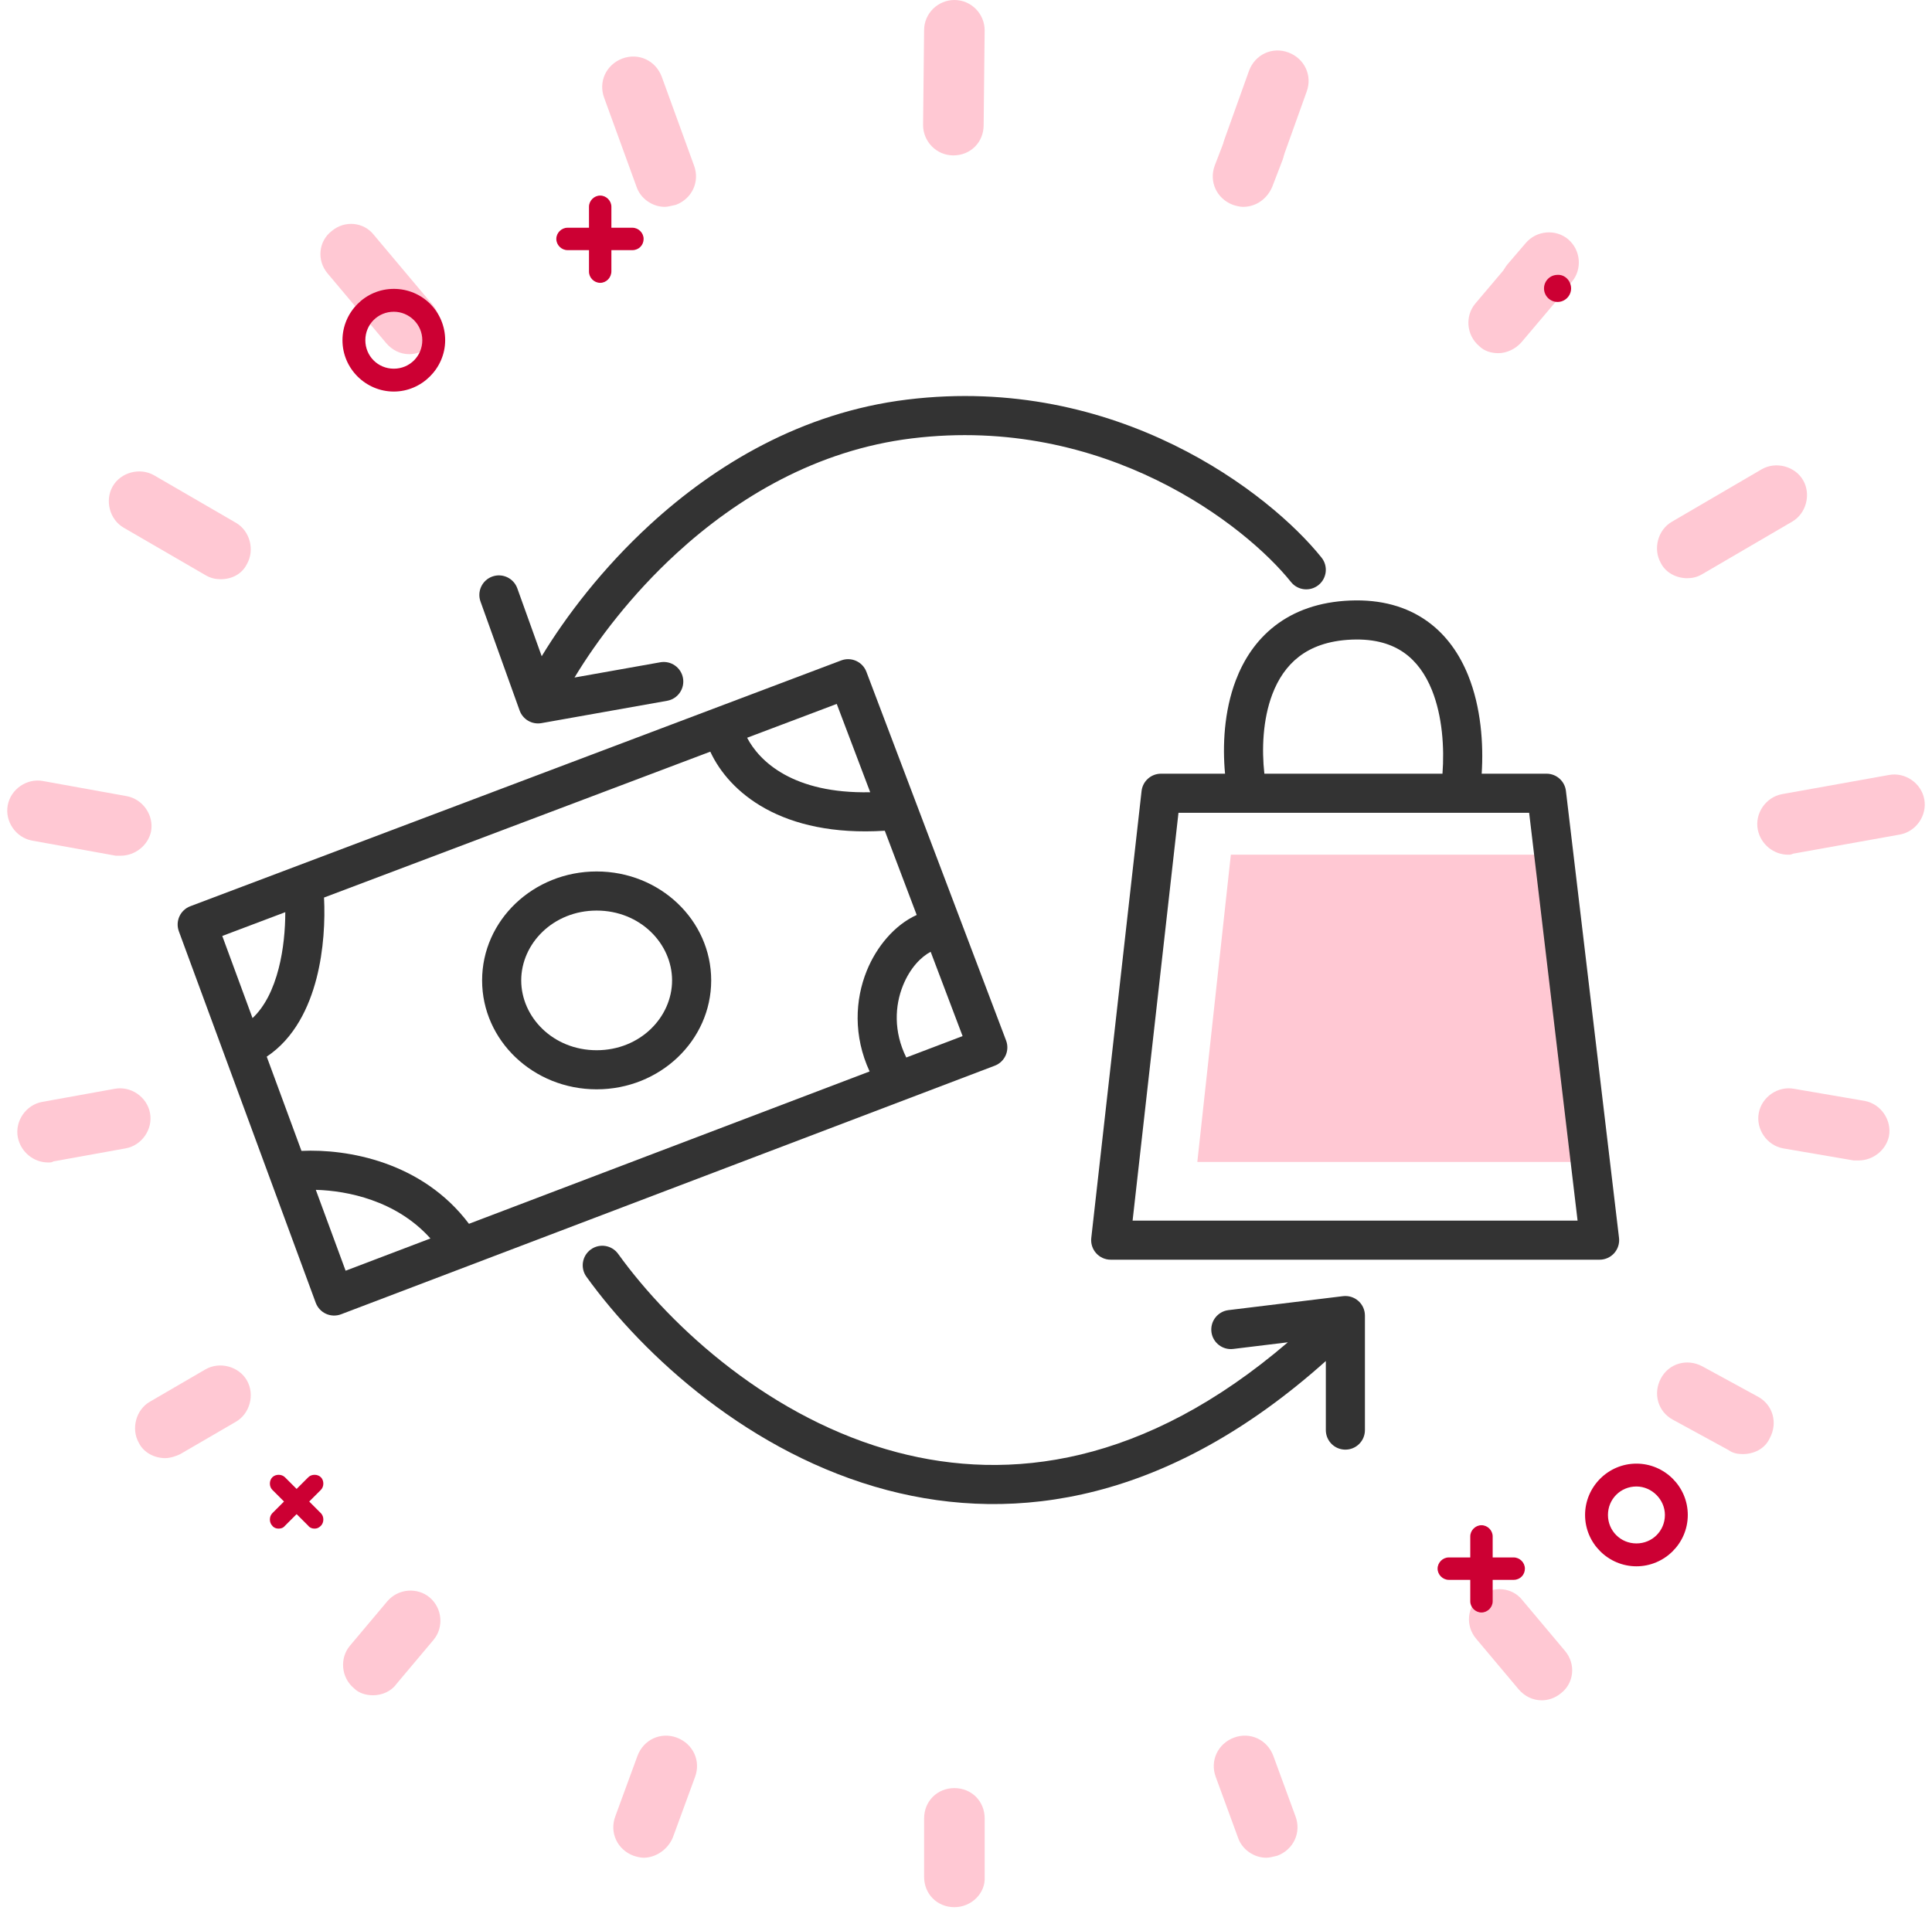
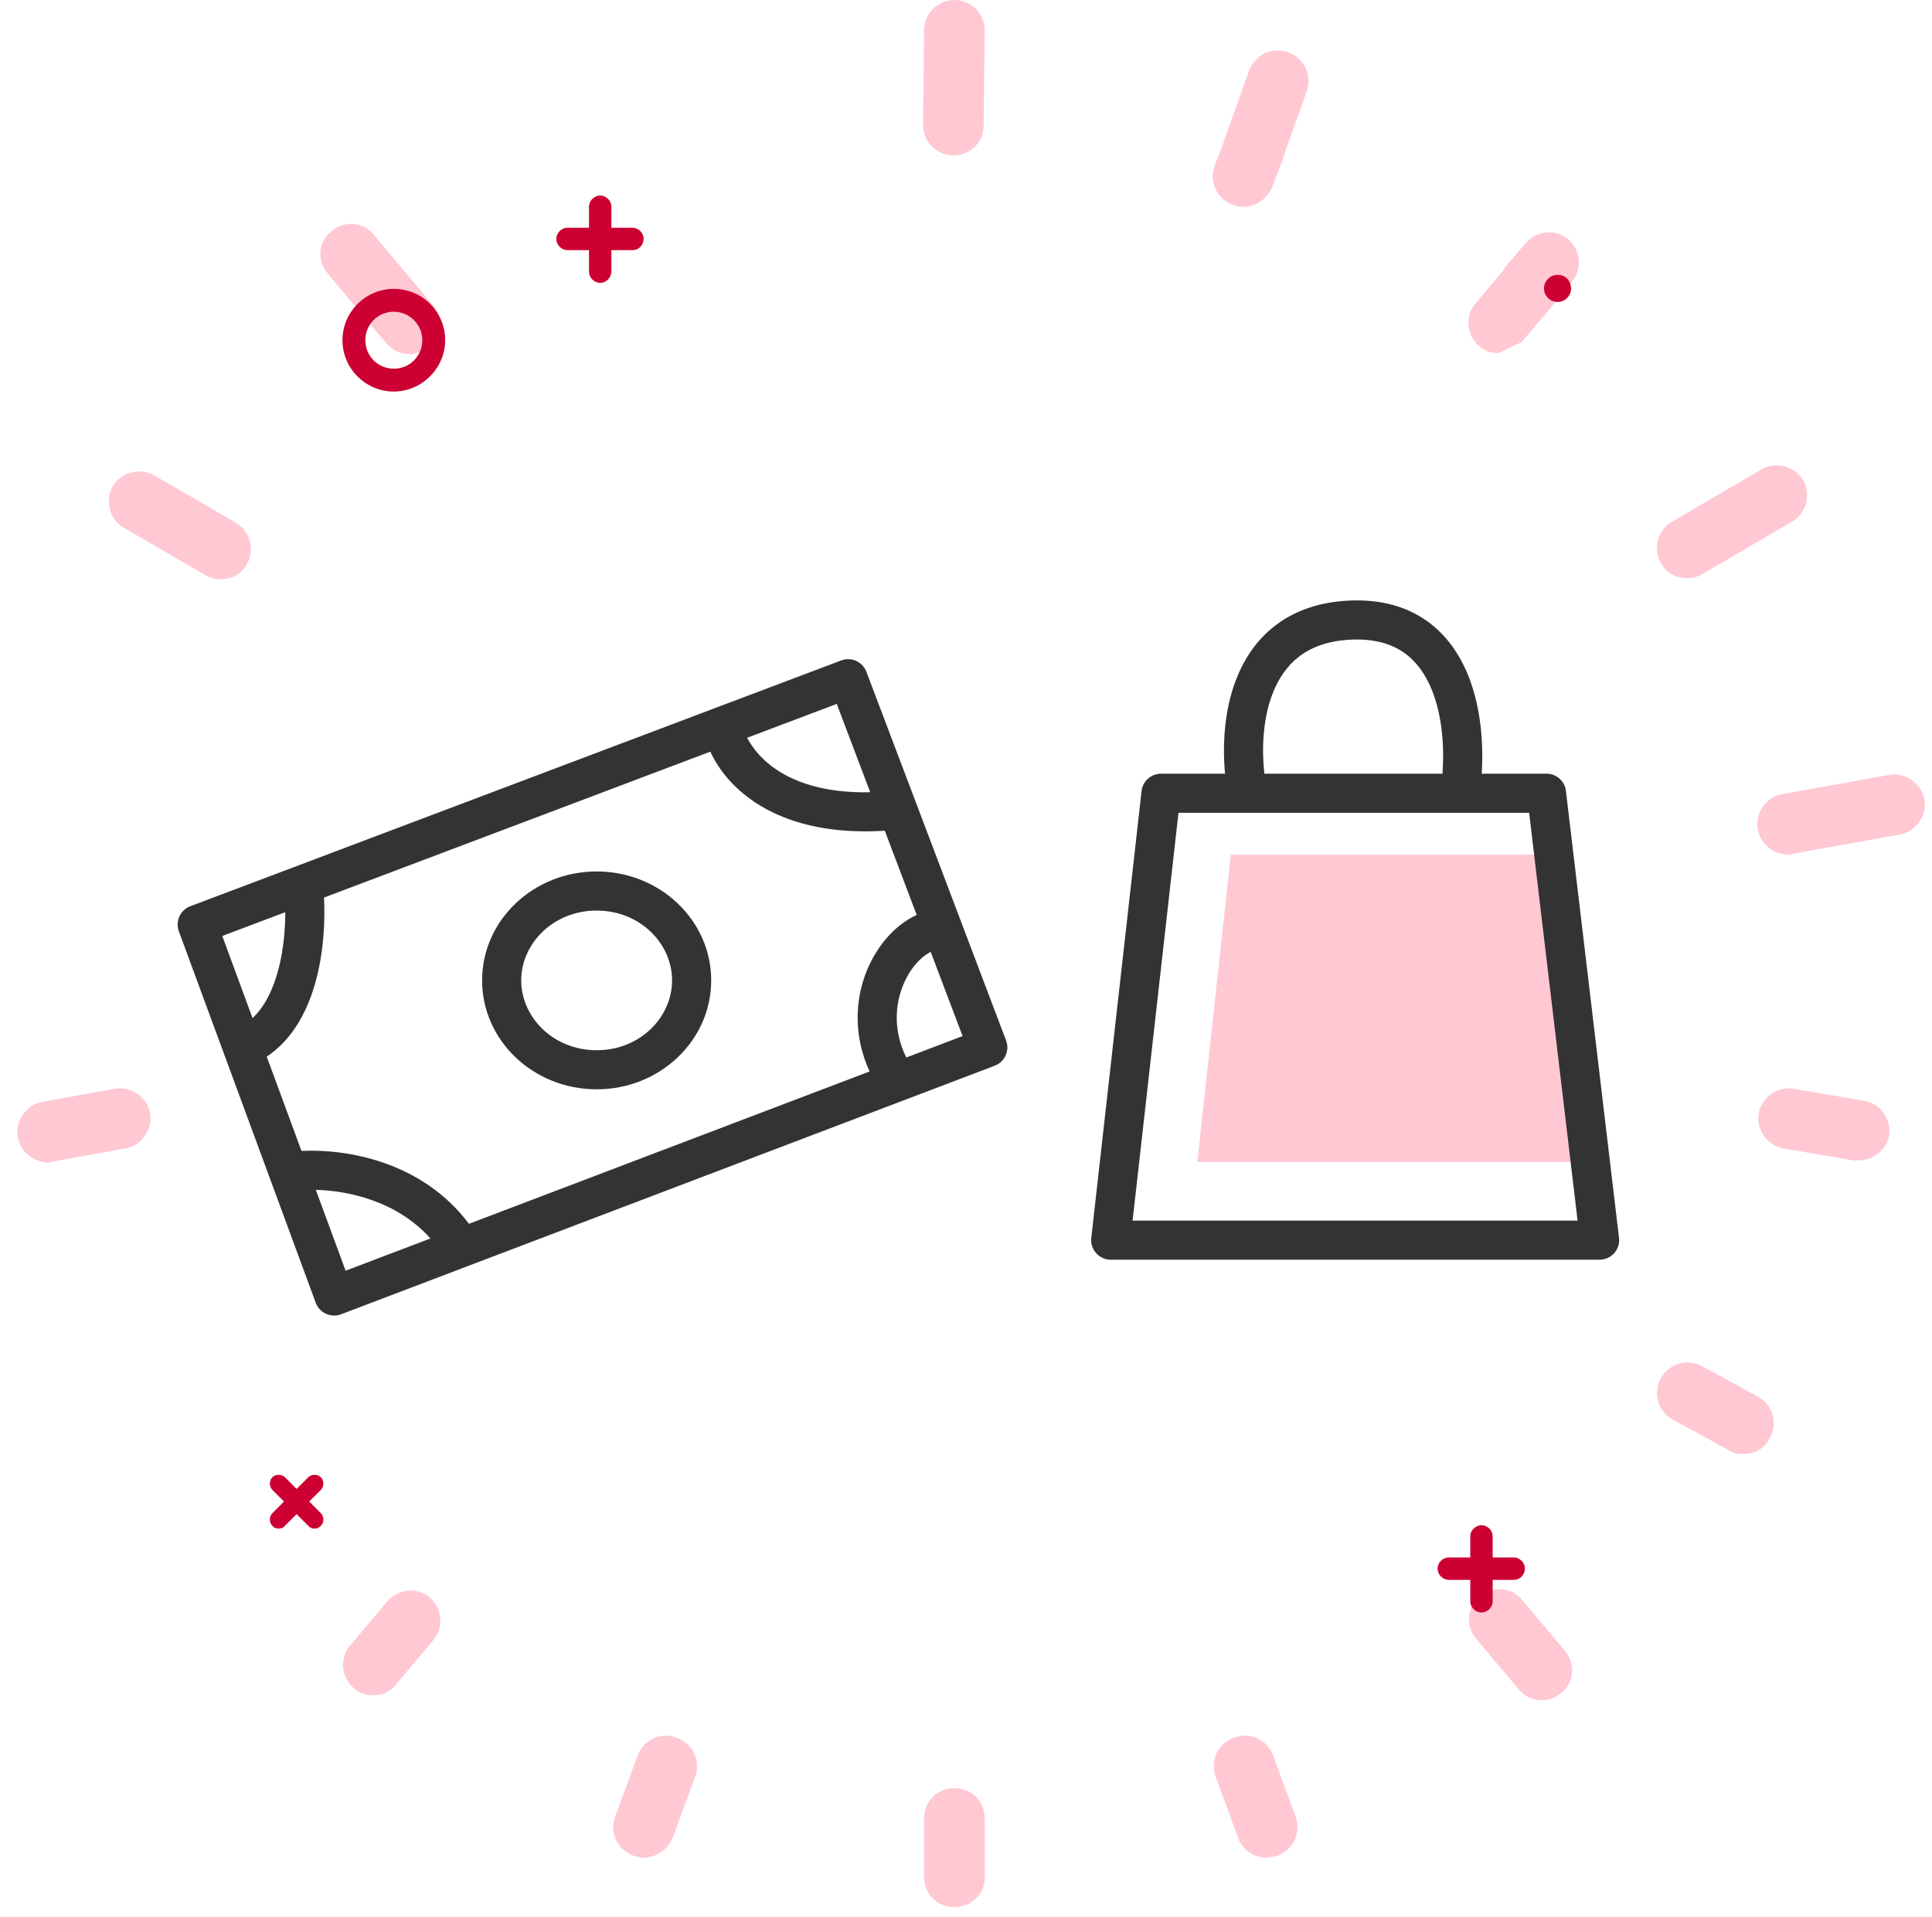
<svg xmlns="http://www.w3.org/2000/svg" width="134" height="133" viewBox="0 0 134 133" fill="none">
-   <path d="M46.106 14.35C45.266 14.35 44.426 13.79 44.146 12.95L41.906 6.79C41.486 5.67 42.046 4.48 43.166 4.06C44.286 3.64 45.476 4.2 45.896 5.32L48.136 11.48C48.556 12.6 47.996 13.79 46.876 14.21C46.526 14.28 46.316 14.35 46.106 14.35Z" fill="#FFC8D3" />
  <path d="M28.393 24.57C27.763 24.57 27.203 24.29 26.784 23.8L22.723 18.97C21.953 18.06 22.093 16.73 23.003 16.03C23.913 15.26 25.243 15.4 25.943 16.31L30.003 21.14C30.773 22.05 30.633 23.38 29.723 24.08C29.373 24.36 28.883 24.57 28.393 24.57Z" fill="#FFC8D3" />
  <path d="M15.305 40.18C14.955 40.18 14.605 40.11 14.255 39.9L8.585 36.61C7.605 36.05 7.255 34.72 7.815 33.74C8.375 32.76 9.705 32.41 10.685 32.97L16.355 36.26C17.335 36.82 17.685 38.15 17.125 39.13C16.775 39.83 16.075 40.18 15.305 40.18Z" fill="#FFC8D3" />
-   <path d="M8.375 59.36C8.235 59.36 8.165 59.36 8.025 59.36L2.216 58.31C1.096 58.1 0.326 56.98 0.536 55.86C0.746 54.74 1.866 53.97 2.986 54.18L8.795 55.23C9.915 55.44 10.685 56.56 10.476 57.68C10.265 58.66 9.355 59.36 8.375 59.36Z" fill="#FFC8D3" />
  <path d="M3.335 80.64C2.355 80.64 1.445 79.94 1.235 78.89C1.025 77.77 1.795 76.65 2.915 76.44L7.955 75.53C9.075 75.32 10.195 76.09 10.405 77.21C10.615 78.33 9.845 79.45 8.725 79.66L3.685 80.57C3.615 80.64 3.475 80.64 3.335 80.64Z" fill="#FFC8D3" />
-   <path d="M11.455 101.15C10.755 101.15 9.985 100.8 9.635 100.1C9.075 99.12 9.425 97.79 10.405 97.23L14.255 94.99C15.235 94.43 16.565 94.78 17.125 95.76C17.685 96.74 17.335 98.07 16.355 98.63L12.505 100.87C12.225 101.01 11.805 101.15 11.455 101.15Z" fill="#FFC8D3" />
  <path d="M25.875 117.6C25.385 117.6 24.895 117.46 24.545 117.11C23.635 116.34 23.565 115.01 24.265 114.17L26.855 111.09C27.625 110.18 28.955 110.11 29.795 110.81C30.705 111.58 30.775 112.91 30.075 113.75L27.485 116.83C27.135 117.32 26.505 117.6 25.875 117.6Z" fill="#FFC8D3" />
  <path d="M44.636 128.87C44.426 128.87 44.146 128.8 43.936 128.73C42.816 128.31 42.256 127.12 42.676 126L44.216 121.8C44.636 120.68 45.825 120.12 46.946 120.54C48.066 120.96 48.626 122.15 48.206 123.27L46.666 127.47C46.316 128.31 45.476 128.87 44.636 128.87Z" fill="#FFC8D3" />
  <path d="M66.195 132.3C65.005 132.3 64.095 131.39 64.095 130.2V126.14C64.095 124.95 65.005 124.04 66.195 124.04C67.385 124.04 68.295 124.95 68.295 126.14V130.2C68.365 131.32 67.385 132.3 66.195 132.3Z" fill="#FFC8D3" />
  <path d="M87.824 128.87C86.984 128.87 86.144 128.31 85.864 127.47L84.324 123.27C83.904 122.15 84.464 120.96 85.584 120.54C86.704 120.12 87.894 120.68 88.314 121.8L89.854 126C90.274 127.12 89.714 128.31 88.594 128.73C88.314 128.8 88.034 128.87 87.824 128.87Z" fill="#FFC8D3" />
  <path d="M106.934 117.95C106.304 117.95 105.744 117.67 105.324 117.18L102.384 113.68C101.614 112.77 101.754 111.44 102.664 110.74C103.574 109.97 104.904 110.11 105.604 111.02L108.544 114.52C109.314 115.43 109.174 116.76 108.264 117.46C107.844 117.81 107.354 117.95 106.934 117.95Z" fill="#FFC8D3" />
  <path d="M120.866 100.87C120.516 100.87 120.166 100.8 119.886 100.59L116.036 98.49C114.986 97.93 114.636 96.67 115.196 95.62C115.756 94.57 117.016 94.22 118.066 94.78L121.916 96.88C122.966 97.44 123.316 98.7 122.756 99.75C122.406 100.52 121.636 100.87 120.866 100.87Z" fill="#FFC8D3" />
  <path d="M128.915 80.5C128.775 80.5 128.705 80.5 128.565 80.5L123.665 79.66C122.545 79.45 121.775 78.33 121.985 77.21C122.195 76.09 123.315 75.32 124.435 75.53L129.335 76.37C130.455 76.58 131.225 77.7 131.015 78.82C130.805 79.8 129.895 80.5 128.915 80.5Z" fill="#FFC8D3" />
  <path d="M124.014 59.29C123.034 59.29 122.124 58.59 121.914 57.54C121.704 56.42 122.474 55.3 123.594 55.09L131.014 53.76C132.134 53.55 133.254 54.32 133.464 55.44C133.674 56.56 132.904 57.68 131.784 57.89L124.364 59.22C124.224 59.29 124.154 59.29 124.014 59.29Z" fill="#FFC8D3" />
  <path d="M117.014 40.11C116.314 40.11 115.544 39.76 115.194 39.06C114.634 38.08 114.984 36.75 115.964 36.19L122.194 32.55C123.174 31.99 124.504 32.34 125.064 33.32C125.624 34.3 125.274 35.63 124.294 36.19L118.064 39.83C117.714 40.04 117.364 40.11 117.014 40.11Z" fill="#FFC8D3" />
  <path d="M106.164 21.77C105.674 21.77 105.184 21.63 104.834 21.28C103.924 20.51 103.854 19.18 104.554 18.34L105.814 16.87C106.584 15.96 107.914 15.89 108.754 16.59C109.664 17.36 109.734 18.69 109.034 19.53L107.774 21C107.354 21.56 106.794 21.77 106.164 21.77Z" fill="#FFC8D3" />
-   <path d="M103.926 24.499C103.436 24.499 102.946 24.359 102.596 24.009C101.686 23.239 101.616 21.909 102.316 21.069L104.626 18.339C105.396 17.429 106.726 17.359 107.566 18.059C108.476 18.829 108.546 20.159 107.846 20.999L105.536 23.729C105.116 24.219 104.486 24.499 103.926 24.499Z" fill="#FFC8D3" />
+   <path d="M103.926 24.499C103.436 24.499 102.946 24.359 102.596 24.009C101.686 23.239 101.616 21.909 102.316 21.069L104.626 18.339C105.396 17.429 106.726 17.359 107.566 18.059C108.476 18.829 108.546 20.159 107.846 20.999L105.536 23.729Z" fill="#FFC8D3" />
  <path d="M86.913 12.46C86.703 12.46 86.423 12.39 86.213 12.32C85.093 11.9 84.533 10.71 84.953 9.59L86.633 4.9C87.053 3.78 88.243 3.22 89.363 3.64C90.483 4.06 91.043 5.25 90.623 6.37L88.943 11.06C88.593 11.9 87.753 12.46 86.913 12.46Z" fill="#FFC8D3" />
  <path d="M86.214 14.35C86.004 14.35 85.724 14.28 85.514 14.21C84.394 13.79 83.834 12.6 84.254 11.48L84.954 9.66C85.374 8.54 86.564 7.98 87.684 8.4C88.804 8.82 89.364 10.01 88.944 11.13L88.244 12.95C87.894 13.79 87.124 14.35 86.214 14.35Z" fill="#FFC8D3" />
  <path d="M66.124 10.78C64.934 10.78 64.024 9.8 64.024 8.68L64.094 2.1C64.094 0.91 65.074 0 66.194 0C67.384 0 68.294 0.98 68.294 2.1L68.224 8.68C68.224 9.87 67.314 10.78 66.124 10.78Z" fill="#FFC8D3" />
  <path d="M85.369 59.29H107.521L110.17 80.603H83.044L85.369 59.29Z" fill="#FFC8D3" />
  <path fill-rule="evenodd" clip-rule="evenodd" d="M97.393 45.286C96.555 44.694 95.397 44.302 93.756 44.369C92.1 44.437 90.933 44.906 90.094 45.552C89.247 46.204 88.647 47.104 88.245 48.164C87.58 49.92 87.506 51.996 87.694 53.671H100.048C100.184 51.874 100.042 49.671 99.312 47.863C98.872 46.775 98.244 45.889 97.393 45.286ZM102.767 53.671C102.9 51.614 102.726 49.071 101.827 46.846C101.246 45.409 100.338 44.047 98.96 43.072C97.568 42.087 95.801 41.571 93.645 41.659C91.503 41.746 89.778 42.372 88.44 43.402C87.11 44.426 86.247 45.783 85.709 47.203C84.896 49.349 84.786 51.734 84.967 53.671H80.525C79.834 53.671 79.254 54.19 79.177 54.876L75.689 85.877C75.646 86.261 75.769 86.645 76.026 86.933C76.283 87.221 76.651 87.385 77.037 87.385H110.945C111.333 87.385 111.702 87.219 111.959 86.93C112.216 86.64 112.338 86.254 112.292 85.869L108.61 54.867C108.529 54.185 107.951 53.671 107.264 53.671H102.767ZM58.345 45.814C59.045 45.55 59.827 45.903 60.092 46.603L69.78 72.179C70.045 72.879 69.693 73.661 68.994 73.927L23.654 91.172C23.316 91.3 22.94 91.288 22.61 91.138C22.281 90.988 22.025 90.713 21.899 90.373L12.405 64.603C12.148 63.904 12.502 63.128 13.199 62.865L58.345 45.814ZM51.819 51.178C52.666 52.803 54.995 55.071 60.356 54.957L58.035 48.831L51.819 51.178ZM61.368 57.628C54.189 58.08 50.564 54.947 49.265 52.143L22.474 62.262C22.554 63.847 22.458 65.896 21.957 67.851C21.439 69.871 20.423 72.02 18.5 73.299L20.909 79.837C22.508 79.762 24.592 79.951 26.681 80.688C28.774 81.427 30.904 82.732 32.526 84.895L60.314 74.326C59.179 71.866 59.302 69.355 60.116 67.345C60.792 65.674 62.045 64.165 63.581 63.471L61.368 57.628ZM64.549 66.025C63.872 66.385 63.12 67.151 62.63 68.362C62.062 69.766 61.968 71.557 62.858 73.359L66.764 71.873L64.549 66.025ZM29.854 85.912C28.681 84.601 27.242 83.763 25.777 83.246C24.413 82.764 23.046 82.57 21.904 82.539L23.971 88.149L29.854 85.912ZM17.515 70.625C18.363 69.83 18.956 68.632 19.329 67.177C19.665 65.867 19.786 64.477 19.787 63.277L15.416 64.927L17.515 70.625ZM81.737 56.384L78.555 84.672H109.418L106.059 56.384H81.737Z" fill="#333333" />
  <path fill-rule="evenodd" clip-rule="evenodd" d="M41.383 72.854C44.401 72.854 46.614 70.559 46.614 68.01C46.614 65.461 44.401 63.166 41.383 63.166C38.364 63.166 36.151 65.461 36.151 68.01C36.151 70.559 38.364 72.854 41.383 72.854ZM41.383 75.566C45.77 75.566 49.327 72.183 49.327 68.01C49.327 63.836 45.77 60.453 41.383 60.453C36.995 60.453 33.438 63.836 33.438 68.01C33.438 72.183 36.995 75.566 41.383 75.566Z" fill="#333333" />
-   <path fill-rule="evenodd" clip-rule="evenodd" d="M89.541 40.374C86.384 36.428 76.605 28.778 63.251 30.41C56.635 31.219 51.138 34.517 46.928 38.38C43.787 41.263 41.403 44.423 39.847 47L45.798 45.942C46.536 45.811 47.24 46.303 47.371 47.04C47.502 47.778 47.011 48.482 46.273 48.613L37.554 50.163C36.903 50.279 36.263 49.908 36.04 49.286L33.327 41.729C33.074 41.024 33.441 40.247 34.145 39.994C34.85 39.741 35.627 40.108 35.88 40.813L37.571 45.522C39.258 42.744 41.788 39.416 45.094 36.382C49.587 32.259 55.587 28.614 62.922 27.718C77.469 25.94 88.099 34.23 91.659 38.68C92.127 39.265 92.032 40.118 91.447 40.586C90.862 41.054 90.009 40.959 89.541 40.374ZM40.98 86.673C41.587 86.235 42.435 86.372 42.873 86.98C46.593 92.138 53.541 98.461 62.225 100.746C70.002 102.793 79.362 101.653 89.324 93.114L85.533 93.576C84.789 93.666 84.113 93.137 84.022 92.394C83.932 91.65 84.461 90.974 85.204 90.883L93.149 89.914C93.534 89.867 93.921 89.988 94.212 90.245C94.503 90.503 94.669 90.872 94.669 91.261V99.205C94.669 99.954 94.062 100.561 93.313 100.561C92.564 100.561 91.957 99.954 91.957 99.205V94.413C81.07 104.158 70.492 105.726 61.535 103.37C52.067 100.878 44.639 94.065 40.673 88.566C40.235 87.959 40.372 87.111 40.98 86.673Z" fill="#333333" />
  <path d="M27.314 27.162C25.372 27.162 23.753 25.576 23.753 23.601C23.753 21.658 25.339 20.039 27.314 20.039C29.29 20.039 30.876 21.626 30.876 23.601C30.876 25.543 29.257 27.162 27.314 27.162ZM27.314 21.626C26.214 21.626 25.339 22.5 25.339 23.601C25.339 24.701 26.214 25.576 27.314 25.576C28.415 25.576 29.29 24.701 29.29 23.601C29.29 22.5 28.383 21.626 27.314 21.626Z" fill="#CC0033" />
-   <path d="M113.5 108.654C111.557 108.654 109.938 107.067 109.938 105.092C109.938 103.15 111.525 101.531 113.5 101.531C115.443 101.531 117.062 103.117 117.062 105.092C117.062 107.067 115.443 108.654 113.5 108.654ZM113.5 103.117C112.399 103.117 111.525 103.991 111.525 105.092C111.525 106.193 112.399 107.067 113.5 107.067C114.601 107.067 115.475 106.193 115.475 105.092C115.475 104.024 114.568 103.117 113.5 103.117Z" fill="#CC0033" />
  <path d="M104.987 109.593H100.486C100.065 109.593 99.709 109.237 99.709 108.816C99.709 108.395 100.065 108.039 100.486 108.039H104.987C105.407 108.039 105.764 108.395 105.764 108.816C105.764 109.237 105.44 109.593 104.987 109.593Z" fill="#CC0033" />
  <path d="M102.752 111.858C102.331 111.858 101.975 111.502 101.975 111.081V106.581C101.975 106.16 102.331 105.804 102.752 105.804C103.173 105.804 103.529 106.16 103.529 106.581V111.081C103.529 111.502 103.173 111.858 102.752 111.858Z" fill="#CC0033" />
  <path d="M43.862 17.352H39.362C38.941 17.352 38.585 16.996 38.585 16.575C38.585 16.154 38.941 15.798 39.362 15.798H43.862C44.283 15.798 44.64 16.154 44.64 16.575C44.64 16.996 44.316 17.352 43.862 17.352Z" fill="#CC0033" />
  <path d="M41.628 19.621C41.207 19.621 40.851 19.265 40.851 18.844V14.344C40.851 13.923 41.207 13.566 41.628 13.566C42.049 13.566 42.405 13.923 42.405 14.344V18.812C42.405 19.265 42.049 19.621 41.628 19.621Z" fill="#CC0033" />
  <path d="M21.803 106.039C21.641 106.039 21.479 105.974 21.382 105.844L18.889 103.351C18.662 103.125 18.662 102.704 18.889 102.477C19.115 102.25 19.536 102.25 19.763 102.477L22.256 104.97C22.483 105.197 22.483 105.618 22.256 105.844C22.094 106.006 21.965 106.039 21.803 106.039Z" fill="#CC0033" />
  <path d="M19.31 106.039C19.148 106.039 18.986 105.974 18.889 105.844C18.662 105.618 18.662 105.197 18.889 104.97L21.382 102.477C21.608 102.25 22.029 102.25 22.256 102.477C22.483 102.704 22.483 103.125 22.256 103.351L19.763 105.844C19.633 106.006 19.471 106.039 19.31 106.039Z" fill="#CC0033" />
  <path d="M108.968 20.007C108.968 20.525 108.547 20.946 108.029 20.946C107.511 20.946 107.09 20.525 107.09 20.007C107.09 19.489 107.511 19.068 108.029 19.068C108.547 19.036 108.968 19.489 108.968 20.007Z" fill="#CC0033" />
</svg>